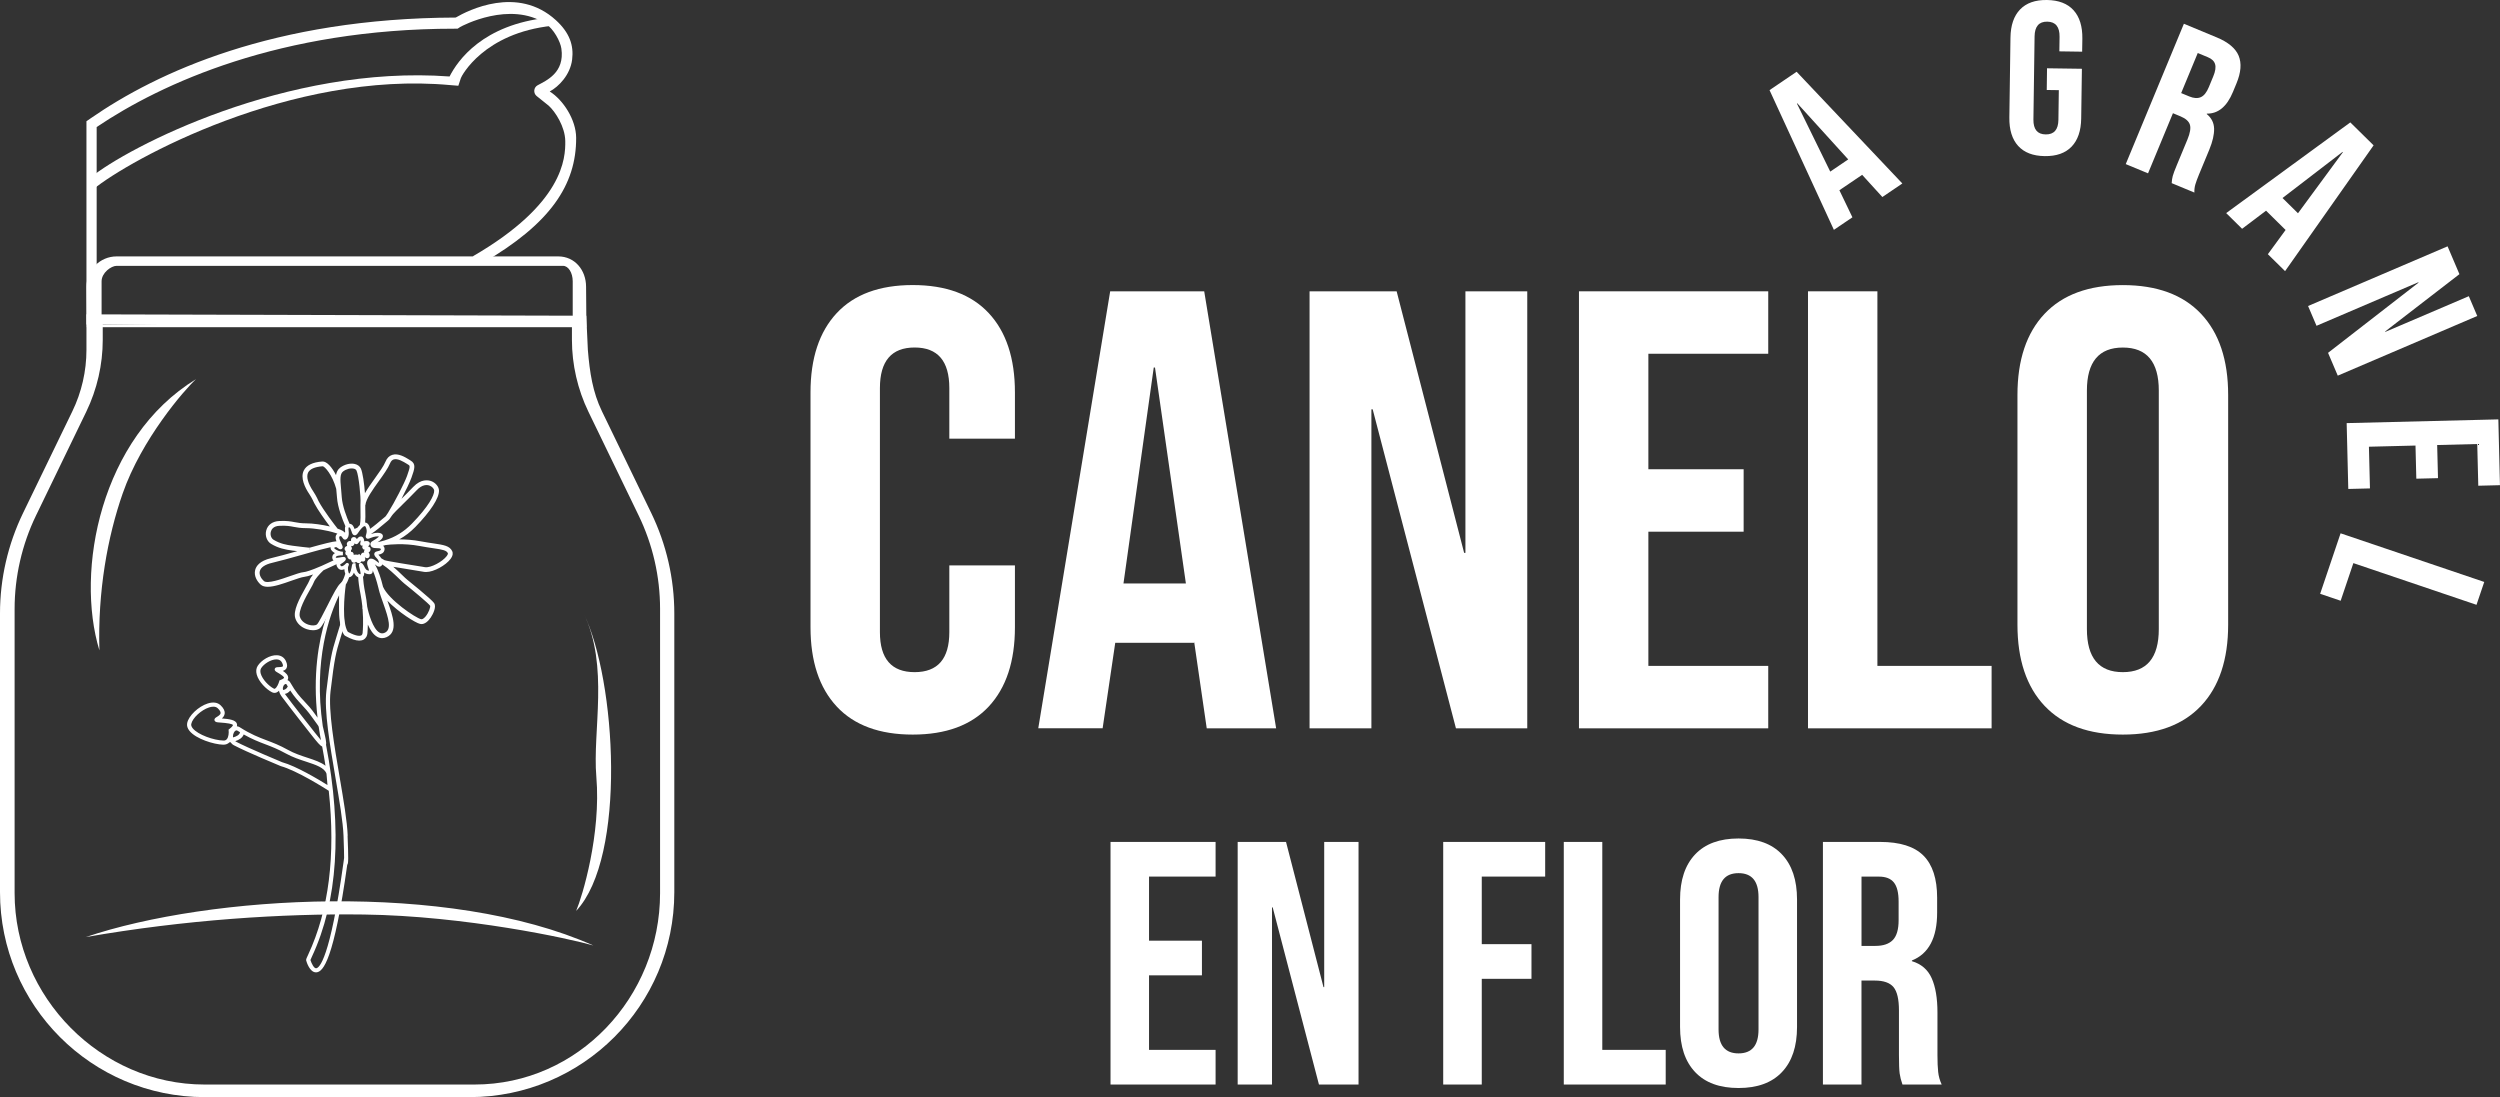
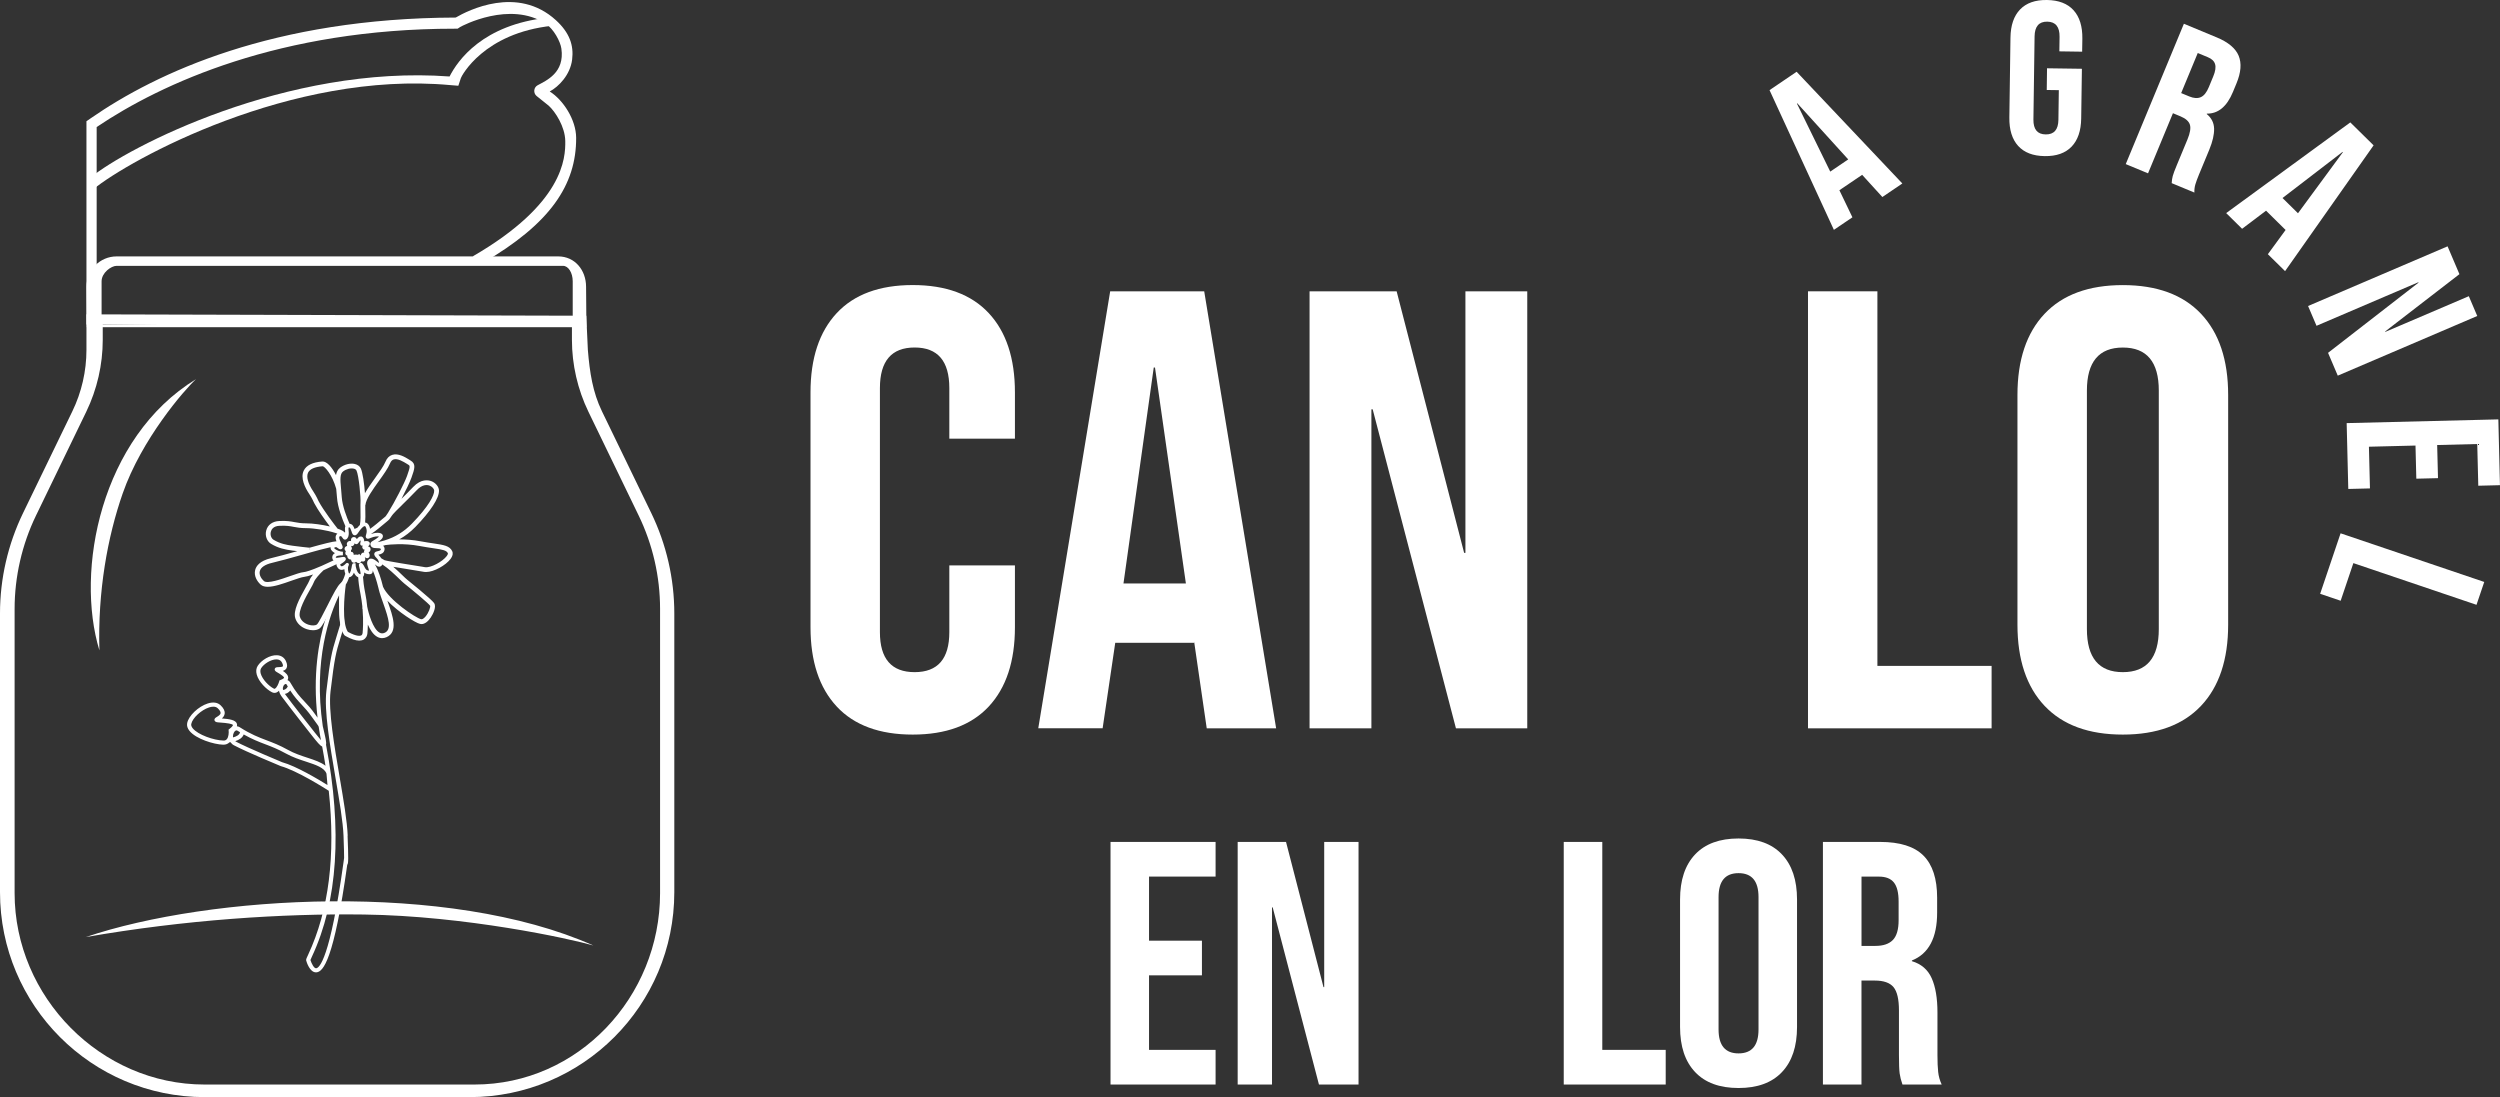
<svg xmlns="http://www.w3.org/2000/svg" width="278" height="122" viewBox="0 0 278 122" fill="none">
  <rect x="0" y="0" width="278" height="122" fill="#333333" stroke="none" />
  <g clip-path="url(#clip0_1_3)">
    <path d="M52.219 122H22.763C10.193 122 0 111.796 0 99.212V68.222C0 64.35 0.879 60.528 2.567 57.042L8.049 45.729C9.075 43.615 9.613 41.258 9.613 38.909V34.954L65.195 35.11L65.37 38.909C65.576 41.428 65.912 43.615 66.933 45.729L72.416 57.042C74.104 60.528 74.983 64.35 74.983 68.222V99.212C74.983 111.796 64.79 122 52.219 122ZM11.425 36.105V37.8C11.425 40.548 10.791 43.307 9.595 45.779L4.006 57.323C2.447 60.542 1.624 64.133 1.624 67.707V99.322C1.624 110.871 11.209 120.6 22.736 120.6H52.771C64.298 120.6 73.4 110.866 73.4 99.322V67.707C73.4 64.11 72.586 60.56 71.018 57.323L65.429 45.779C64.234 43.307 63.599 40.544 63.599 37.8V36.105H11.425Z" fill="white" />
    <path d="M65.204 36.386H9.65L9.613 31.896C9.613 30.027 11.117 28.512 12.966 28.512H62.072C63.921 28.512 65.172 30.032 65.172 31.896L65.209 36.386H65.204ZM11.297 36.105L63.686 35.483V31.279C63.686 30.331 63.203 29.562 62.61 29.562H12.962C12.368 29.562 11.297 30.331 11.297 31.279V36.11V36.105Z" fill="white" />
    <path d="M9.613 36.105V13.482L10.105 13.142C17.442 8.063 30.426 2.017 50.674 1.952C52.031 1.16 57.55 -1.653 61.819 2.247C63.346 3.647 63.815 5.047 63.622 6.621C63.41 8.334 62.122 9.642 61.129 10.172C62.619 11.106 64.059 13.307 64.068 15.32C64.091 20.546 61.202 24.884 53.654 29.258L52.569 28.507C62.688 22.65 62.886 17.571 62.858 15.683C62.835 14.095 61.75 12.414 61.018 11.756L59.68 10.683C59.487 10.531 59.39 10.287 59.413 10.043C59.436 9.808 59.569 9.601 59.776 9.486C60.729 8.961 62.812 8.104 62.426 5.406C62.315 4.623 61.58 3.228 60.683 2.638C56.718 0.046 51.378 2.873 51.166 3.007L50.885 3.191H50.55C31.158 3.191 17.948 9.278 10.749 14.127V35.529L9.609 36.1L9.613 36.105Z" fill="white" />
    <path d="M10.367 21.043L10.032 19.768C14.176 16.374 31.898 7.169 49.993 8.505C50.899 6.714 53.696 2.731 60.94 1.966L61.428 2.864C53.774 3.67 51.318 8.463 51.253 8.671L50.968 9.536L50.067 9.463C32.386 7.832 14.388 17.76 10.367 21.052V21.043Z" fill="white" />
    <path d="M65.981 105.138C49.828 97.95 23.297 99.543 9.535 104.203C20.592 102.274 31.406 101.574 40.453 101.694C51.745 101.845 63.341 104.373 65.981 105.138Z" fill="white" />
    <path d="M21.784 42.169C11.182 48.662 8.353 63.457 11.053 72.32C10.86 65.763 11.954 59.713 13.642 54.873C15.749 48.828 20.496 43.362 21.784 42.174V42.169Z" fill="white" />
-     <path d="M64.068 101.293C69.693 95.307 68.529 75.636 64.9 68.199C67.757 74.103 65.876 81.258 66.312 86.369C66.855 92.747 64.758 99.681 64.068 101.293Z" fill="white" />
    <path d="M93.041 78.56C91.1 76.478 90.129 73.536 90.129 69.742V43.638C90.129 39.844 91.1 36.906 93.041 34.82C94.982 32.739 97.801 31.698 101.495 31.698C105.188 31.698 108.008 32.739 109.949 34.82C111.89 36.902 112.86 39.844 112.86 43.638V48.777H105.565V43.155C105.565 40.148 104.278 38.642 101.706 38.642C99.135 38.642 97.847 40.148 97.847 43.155V70.299C97.847 73.26 99.135 74.743 101.706 74.743C104.278 74.743 105.565 73.26 105.565 70.299V62.872H112.86V69.746C112.86 73.541 111.89 76.478 109.949 78.564C108.008 80.646 105.188 81.686 101.495 81.686C97.801 81.686 94.982 80.646 93.041 78.564V78.56Z" fill="white" />
    <path d="M123.453 32.394H133.908L141.907 80.991H134.189L132.786 71.34V71.478H124.015L122.612 80.986H115.455L123.453 32.389V32.394ZM131.871 64.884L128.435 40.866H128.297L124.93 64.884H131.875H131.871Z" fill="white" />
    <path d="M145.623 32.394H155.306L162.812 61.481H162.955V32.394H169.831V80.991H161.901L152.642 45.517H152.5V80.991H145.623V32.394Z" fill="white" />
-     <path d="M175.581 32.394H196.628V39.337H183.299V52.18H193.892V59.124H183.299V74.047H196.628V80.991H175.581V32.394Z" fill="white" />
    <path d="M201.049 32.394H208.767V74.047H221.466V80.991H201.049V32.394Z" fill="white" />
    <path d="M227.358 78.491C225.348 76.363 224.341 73.352 224.341 69.466V43.919C224.341 40.033 225.348 37.021 227.358 34.894C229.368 32.767 232.271 31.703 236.056 31.703C239.842 31.703 242.744 32.767 244.754 34.894C246.764 37.021 247.771 40.033 247.771 43.919V69.466C247.771 73.352 246.764 76.363 244.754 78.491C242.744 80.618 239.842 81.686 236.056 81.686C232.271 81.686 229.368 80.623 227.358 78.491ZM240.058 69.954V43.436C240.058 40.245 238.724 38.647 236.061 38.647C233.398 38.647 232.064 40.245 232.064 43.436V69.954C232.064 73.149 233.398 74.743 236.061 74.743C238.724 74.743 240.058 73.145 240.058 69.954Z" fill="white" />
    <path d="M123.49 93.622H135.173V97.476H127.772V104.604H133.655V108.458H127.772V116.746H135.173V120.6H123.49V93.622Z" fill="white" />
    <path d="M137.629 93.622H143.006L147.173 109.77H147.252V93.622H151.069V120.6H146.667L141.525 100.906H141.447V120.6H137.629V93.622Z" fill="white" />
-     <path d="M160.489 93.622H171.823V97.476H164.772V104.99H170.3V108.845H164.772V120.6H160.485V93.622H160.489Z" fill="white" />
-     <path d="M173.888 93.622H178.175V116.746H185.226V120.6H173.893V93.622H173.888Z" fill="white" />
+     <path d="M173.888 93.622H178.175V116.746H185.226V120.6H173.893H173.888Z" fill="white" />
    <path d="M188.496 119.214C187.379 118.031 186.822 116.364 186.822 114.204V100.022C186.822 97.862 187.379 96.196 188.496 95.012C189.614 93.829 191.224 93.239 193.326 93.239C195.428 93.239 197.038 93.829 198.155 95.012C199.273 96.196 199.83 97.862 199.83 100.022V114.204C199.83 116.364 199.273 118.035 198.155 119.214C197.038 120.398 195.428 120.987 193.326 120.987C191.224 120.987 189.614 120.398 188.496 119.214ZM195.547 114.476V99.755C195.547 97.982 194.807 97.094 193.326 97.094C191.845 97.094 191.104 97.982 191.104 99.755V114.476C191.104 116.249 191.845 117.137 193.326 117.137C194.807 117.137 195.547 116.253 195.547 114.476Z" fill="white" />
    <path d="M202.714 93.622H209.061C211.269 93.622 212.879 94.128 213.891 95.146C214.903 96.163 215.409 97.72 215.409 99.829V101.486C215.409 104.286 214.475 106.059 212.603 106.805V106.883C213.642 107.191 214.374 107.822 214.801 108.771C215.229 109.724 215.445 110.995 215.445 112.588V117.326C215.445 118.095 215.473 118.721 215.524 119.196C215.574 119.67 215.703 120.14 215.915 120.6H211.554C211.398 120.163 211.297 119.753 211.241 119.366C211.191 118.979 211.163 118.289 211.163 117.285V112.353C211.163 111.119 210.961 110.258 210.561 109.77C210.156 109.282 209.461 109.038 208.477 109.038H206.996V120.6H202.709V93.622H202.714ZM208.555 105.184C209.411 105.184 210.055 104.967 210.482 104.53C210.91 104.093 211.126 103.36 211.126 102.334V100.252C211.126 99.276 210.952 98.572 210.602 98.134C210.252 97.697 209.7 97.48 208.946 97.48H207V105.188H208.56L208.555 105.184Z" fill="white" />
    <path d="M196.776 10.02L199.784 7.98L211.54 20.403L209.319 21.909L207.037 19.404L207.065 19.445L204.54 21.154L205.989 24.165L203.928 25.56L196.771 10.02H196.776ZM205.519 17.723L199.857 11.484L199.816 11.512L203.523 19.082L205.519 17.728V17.723Z" fill="white" />
    <path d="M224.419 16.227C223.748 15.485 223.421 14.431 223.44 13.063L223.564 4.186C223.582 2.818 223.941 1.773 224.631 1.054C225.325 0.332 226.319 -0.018 227.621 3.9789e-06C228.922 0.018 229.907 0.396 230.578 1.137C231.25 1.879 231.576 2.933 231.558 4.301L231.535 5.747L229 5.71L229.023 4.094C229.037 2.984 228.582 2.422 227.657 2.408C226.733 2.394 226.259 2.942 226.245 4.052L226.116 13.289C226.103 14.385 226.558 14.938 227.483 14.947C228.407 14.96 228.881 14.422 228.895 13.326L228.941 10.024L227.598 10.006L227.63 7.593L231.507 7.648L231.429 13.174C231.411 14.541 231.052 15.587 230.362 16.305C229.667 17.028 228.674 17.378 227.372 17.36C226.07 17.341 225.086 16.963 224.415 16.222L224.419 16.227Z" fill="white" />
    <path d="M242.841 2.638L246.511 4.163C247.785 4.692 248.595 5.374 248.94 6.202C249.28 7.031 249.202 8.058 248.696 9.274L248.3 10.232C247.629 11.852 246.663 12.649 245.407 12.635L245.389 12.681C245.913 13.109 246.189 13.648 246.208 14.302C246.226 14.956 246.047 15.743 245.665 16.664L244.529 19.404C244.345 19.851 244.211 20.214 244.124 20.505C244.041 20.79 244.004 21.094 244.014 21.412L241.493 20.366C241.507 20.076 241.544 19.814 241.608 19.579C241.672 19.344 241.819 18.939 242.063 18.359L243.245 15.508C243.54 14.795 243.632 14.247 243.517 13.869C243.402 13.492 243.057 13.183 242.486 12.944L241.631 12.589L238.862 19.275L236.383 18.248L242.845 2.652L242.841 2.638ZM243.448 10.724C243.945 10.931 244.368 10.959 244.722 10.807C245.076 10.655 245.375 10.287 245.619 9.693L246.116 8.491C246.35 7.929 246.419 7.478 246.318 7.137C246.221 6.801 245.955 6.543 245.518 6.364L244.391 5.894L242.546 10.351L243.448 10.724Z" fill="white" />
    <path d="M261.354 13.611L263.944 16.162L254.1 30.151L252.187 28.268L254.188 25.533L254.156 25.57L251.985 23.428L249.321 25.441L247.551 23.695L261.359 13.607L261.354 13.611ZM255.536 23.714L260.531 16.922L260.494 16.89L253.815 22.019L255.536 23.714Z" fill="white" />
    <path d="M272.168 27.388L273.488 30.487L265.227 36.86L265.245 36.906L274.532 32.937L275.47 35.138L259.96 41.773L258.879 39.236L268.939 31.431L268.92 31.385L257.596 36.229L256.658 34.028L272.168 27.393V27.388Z" fill="white" />
    <path d="M277.816 46.631L277.995 53.953L275.585 54.013L275.47 49.376L271.013 49.486L271.105 53.17L268.695 53.23L268.603 49.546L263.424 49.675L263.539 54.312L261.129 54.372L260.949 47.05L277.811 46.636L277.816 46.631Z" fill="white" />
    <path d="M276.248 64.714L275.387 67.255L261.694 62.618L260.282 66.804L258.001 66.031L260.273 59.303L276.252 64.714H276.248Z" fill="white" />
    <path d="M34.442 61.173L34.373 60.924C34.373 60.924 34.41 60.915 34.423 60.91H34.437V61.173H34.442Z" fill="white" />
    <path d="M37.919 60.339V60.357C37.919 60.357 37.91 60.339 37.905 60.33C37.905 60.334 37.914 60.339 37.919 60.339Z" fill="white" />
    <path d="M50.288 61.297C50.007 60.694 49.345 60.597 48.241 60.431C47.836 60.371 47.358 60.302 46.796 60.197C45.913 60.026 45.072 59.98 44.391 59.98C45.039 59.626 45.633 59.165 46.189 58.599C47.891 56.853 48.848 55.371 48.816 54.533C48.797 54.118 48.438 53.681 47.956 53.501C47.643 53.386 46.829 53.216 45.946 54.151C45.504 54.616 45.048 55.072 44.644 55.468C45.122 54.556 45.582 53.607 45.757 53.11C46.106 52.124 46.3 51.581 45.637 51.199L45.499 51.111C45.076 50.849 44.29 50.361 43.614 50.582C43.282 50.688 43.034 50.937 42.873 51.323C42.661 51.83 42.192 52.488 41.691 53.184C41.291 53.745 40.881 54.312 40.582 54.846C40.509 53.833 40.329 52.534 40.127 52.102C40.003 51.844 39.773 51.669 39.46 51.595C38.954 51.475 38.296 51.641 37.823 52.005C37.556 52.212 37.422 52.498 37.363 52.834C36.921 51.954 36.342 51.286 35.845 51.319C34.759 51.397 34.065 51.738 33.779 52.327C33.384 53.142 33.899 54.206 34.405 54.956C34.713 55.417 34.925 55.919 34.939 55.942C35.366 56.752 36.153 57.843 36.682 58.543C35.845 58.35 34.805 58.194 34.023 58.194C33.471 58.194 33.131 58.129 32.777 58.065C32.34 57.982 31.884 57.894 31.056 57.936C30.307 57.968 29.764 58.364 29.603 58.995C29.451 59.566 29.677 60.187 30.132 60.468C30.955 60.975 31.751 61.117 32.492 61.219C32.662 61.242 32.86 61.265 33.062 61.288C31.977 61.592 30.905 61.891 30.146 62.066C28.881 62.361 28.485 62.946 28.375 63.383C28.209 64.037 28.587 64.654 28.991 65.013C29.184 65.183 29.451 65.252 29.773 65.252C30.491 65.252 31.471 64.907 32.432 64.566C33.007 64.368 33.55 64.175 33.83 64.147C34.056 64.124 34.377 64.037 34.814 63.88C34.63 64.11 34.474 64.35 34.401 64.557C34.359 64.686 34.198 64.967 34.014 65.289C33.246 66.643 32.579 67.923 32.837 68.747C33.011 69.314 33.48 69.756 34.12 69.968C34.355 70.046 34.589 70.083 34.81 70.083C35.1 70.083 35.362 70.014 35.541 69.885C35.817 69.677 36.217 68.904 36.847 67.651C37.151 67.048 37.528 66.298 37.827 65.796C37.685 67.182 37.556 69.654 38.292 70.631L38.425 70.727C39.041 71.068 39.557 71.238 39.952 71.238C40.145 71.238 40.316 71.197 40.453 71.114C40.642 70.999 40.867 70.755 40.867 70.253C40.872 70.23 40.895 69.935 40.904 69.456C41.162 70.041 41.511 70.585 41.962 70.824C42.132 70.916 42.312 70.962 42.491 70.962C42.652 70.962 42.818 70.925 42.979 70.856C44.313 70.267 43.682 68.503 43.126 66.942C43.108 66.896 43.089 66.846 43.075 66.799C44.303 68.07 46.171 69.254 46.709 69.378C46.764 69.387 46.815 69.397 46.87 69.397C47.215 69.397 47.574 69.143 47.896 68.674C48.195 68.236 48.54 67.453 48.278 67.067C47.96 66.611 45.301 64.479 45.274 64.456C45.154 64.364 44.975 64.189 44.75 63.972C44.46 63.691 44.11 63.351 43.733 63.028C44.386 63.144 45.375 63.309 46.87 63.544L47.173 63.595C47.238 63.604 47.307 63.608 47.376 63.608C48.264 63.608 49.575 62.853 50.094 62.163C50.398 61.758 50.366 61.467 50.288 61.297ZM44.671 56.19C45.154 55.716 45.752 55.127 46.332 54.519C46.971 53.837 47.505 53.902 47.767 53.999C48.075 54.118 48.278 54.376 48.282 54.556C48.3 55.081 47.661 56.319 45.807 58.226C44.934 59.119 43.954 59.727 42.804 60.081V60.086L42.767 60.095C42.473 60.183 42.211 60.242 41.985 60.293C42.096 60.229 42.22 60.137 42.349 60.026C42.652 59.754 42.592 59.552 42.533 59.455C42.344 59.16 41.709 59.22 41.245 59.386C41.774 59.054 42.367 58.543 42.79 58.189C42.956 58.041 43.089 57.931 43.163 57.876C43.236 57.821 43.342 57.715 43.6 57.305L43.66 57.245V57.222C43.82 57.024 44.221 56.637 44.676 56.19H44.671ZM40.619 56.729C40.619 56.513 40.61 56.315 40.619 56.163H40.633C40.697 55.49 41.456 54.431 42.128 53.497C42.648 52.774 43.135 52.088 43.37 51.531C43.471 51.291 43.604 51.144 43.779 51.089C44.221 50.946 44.874 51.351 45.228 51.567L45.375 51.66C45.6 51.788 45.656 51.821 45.26 52.93C44.984 53.704 43.862 55.886 43.176 56.973C43.176 56.978 43.172 56.978 43.172 56.982V56.992L43.13 57.051C42.923 57.378 42.855 57.443 42.85 57.443C42.772 57.503 42.624 57.627 42.445 57.779C42.109 58.065 41.603 58.493 41.153 58.806C41.144 58.737 41.125 58.668 41.102 58.594C41.001 58.299 40.84 58.134 40.628 58.106C40.619 58.106 40.61 58.101 40.601 58.106C40.638 57.719 40.638 57.249 40.624 56.729H40.619ZM40.523 58.511C40.55 58.502 40.569 58.502 40.573 58.502C40.61 58.507 40.665 58.566 40.72 58.723C40.757 58.838 40.776 58.944 40.78 59.041C40.78 59.151 40.766 59.248 40.743 59.331C40.734 59.382 40.72 59.428 40.706 59.469C40.688 59.538 40.665 59.607 40.67 59.676C40.67 59.736 40.693 59.8 40.752 59.851C40.849 59.934 40.973 59.916 41.102 59.865C41.153 59.851 41.203 59.828 41.254 59.805C41.622 59.644 41.994 59.626 42.142 59.662C42.128 59.676 42.109 59.699 42.082 59.722C41.889 59.893 41.709 59.998 41.567 60.081C41.415 60.164 41.291 60.238 41.231 60.348C41.212 60.376 41.203 60.408 41.194 60.441C41.171 60.546 41.199 60.648 41.272 60.763C41.272 60.772 41.282 60.777 41.291 60.781C41.309 60.809 41.332 60.827 41.355 60.841C41.429 60.901 41.521 60.924 41.626 60.938C41.723 60.952 41.824 60.956 41.93 60.956C42.063 60.956 42.307 60.956 42.358 61.053C42.349 61.191 42.261 61.233 42.017 61.288C41.856 61.325 41.677 61.361 41.626 61.541C41.613 61.592 41.613 61.638 41.626 61.688C41.636 61.739 41.659 61.785 41.686 61.831C41.732 61.905 41.797 61.974 41.866 62.048C41.916 62.098 41.958 62.149 41.994 62.195C42.013 62.222 42.031 62.25 42.04 62.273C42.114 62.398 42.137 62.494 42.137 62.55C42.137 62.577 42.137 62.596 42.123 62.596L42.077 62.559L41.967 62.476C41.691 62.264 41.493 62.13 41.304 62.121C41.263 62.112 41.217 62.121 41.176 62.126C41.12 62.14 41.07 62.163 41.024 62.2C40.959 62.246 40.909 62.315 40.867 62.402C40.854 62.43 40.844 62.448 40.835 62.476V62.485C40.835 62.485 40.831 62.513 40.831 62.526C40.831 62.526 40.831 62.536 40.831 62.54C40.822 62.614 40.826 62.692 40.84 62.77C40.863 62.904 40.909 63.033 40.955 63.162C40.983 63.249 41.024 63.374 41.038 63.452C40.725 63.434 40.638 63.259 40.518 63.019C40.458 62.904 40.398 62.78 40.302 62.683C40.26 62.642 40.219 62.618 40.182 62.609H40.178C40.141 62.596 40.109 62.596 40.081 62.6C40.049 62.605 40.026 62.618 40.012 62.623C39.902 62.688 39.888 62.784 39.92 62.932C39.929 62.992 39.948 63.061 39.971 63.139C39.971 63.148 39.971 63.162 39.98 63.176C40.012 63.291 40.067 63.503 40.086 63.659C40.099 63.737 40.099 63.797 40.086 63.834L40.081 63.848C39.975 63.848 39.888 63.774 39.819 63.678C39.681 63.498 39.598 63.203 39.566 63.01C39.552 62.936 39.547 62.881 39.547 62.844V62.642L39.359 62.628H39.34C39.267 62.628 39.216 62.66 39.184 62.724C39.161 62.761 39.147 62.803 39.138 62.858C39.124 62.95 39.11 63.033 39.097 63.107C38.986 63.705 38.839 63.774 38.839 63.788C38.724 63.701 38.623 63.13 38.747 62.941L38.738 62.932H38.742C38.821 62.835 38.816 62.706 38.733 62.637C38.715 62.618 38.692 62.609 38.664 62.605C38.591 62.582 38.503 62.614 38.444 62.683C38.439 62.683 38.439 62.692 38.434 62.697C38.301 62.835 38.103 62.982 37.983 62.968C37.961 62.968 37.928 62.959 37.887 62.909C37.827 62.826 37.818 62.789 37.813 62.789C37.832 62.761 37.924 62.706 37.983 62.665C38.094 62.596 38.227 62.508 38.352 62.379C38.37 62.361 38.384 62.347 38.393 62.328C38.467 62.232 38.476 62.14 38.43 62.052C38.407 62.006 38.374 61.978 38.338 61.956C38.236 61.905 38.089 61.932 37.887 61.969C37.887 61.969 37.878 61.969 37.873 61.974C37.823 61.974 37.749 61.992 37.671 62.002C37.533 62.025 37.381 62.038 37.34 62.02C37.34 61.951 37.358 61.914 37.376 61.896C37.459 61.808 37.652 61.776 37.832 61.762C37.947 61.753 38.057 61.753 38.131 61.753V61.352C38.048 61.352 37.965 61.343 37.882 61.325C37.505 61.246 37.165 61.016 37.151 60.929C37.151 60.929 37.174 60.892 37.294 60.85C37.39 60.818 37.459 60.86 37.579 60.956C37.634 60.998 37.726 61.071 37.827 61.081C37.892 61.094 37.956 61.081 38.025 61.025C38.057 60.998 38.08 60.965 38.089 60.933C38.126 60.855 38.108 60.758 38.057 60.648C38.034 60.579 37.993 60.5 37.951 60.417C37.942 60.399 37.933 60.381 37.924 60.358C37.924 60.348 37.914 60.339 37.91 60.33C37.809 60.118 37.68 59.833 37.726 59.699C37.735 59.681 37.744 59.658 37.79 59.639C37.841 59.616 37.873 59.607 37.905 59.616C37.956 59.621 37.993 59.672 38.066 59.778C38.131 59.879 38.214 60.008 38.37 60.008C38.402 60.008 38.434 60.003 38.462 59.989C38.563 59.952 38.632 59.856 38.655 59.819C38.692 59.768 38.715 59.713 38.733 59.658C38.775 59.533 38.784 59.4 38.784 59.266C38.779 59.188 38.775 59.105 38.766 59.032C38.766 59.022 38.766 59.013 38.761 58.999C38.752 58.875 38.742 58.691 38.775 58.649C38.779 58.649 38.793 58.64 38.834 58.64C38.931 58.64 39.023 58.893 39.078 59.064C39.101 59.142 39.124 59.216 39.152 59.285L39.189 59.308C39.189 59.308 39.179 59.322 39.175 59.326C39.189 59.358 39.207 59.386 39.23 59.414C39.276 59.474 39.336 59.515 39.414 59.524C39.543 59.543 39.644 59.469 39.713 59.395C39.754 59.349 39.782 59.303 39.8 59.276C39.814 59.257 39.823 59.239 39.837 59.225C39.902 59.128 39.961 59.041 40.017 58.972C40.021 58.962 40.026 58.958 40.03 58.953C40.044 58.935 40.063 58.912 40.076 58.898C40.306 58.608 40.449 58.53 40.518 58.511H40.523ZM38.149 52.428C38.489 52.161 38.991 52.028 39.34 52.115C39.492 52.148 39.593 52.221 39.644 52.332C39.892 52.847 40.141 55.325 40.086 55.974C40.086 56.02 40.081 56.075 40.081 56.131C40.081 56.296 40.081 56.508 40.086 56.738C40.095 57.111 40.118 57.954 40.017 58.378C39.929 58.461 39.837 58.562 39.745 58.682C39.639 58.732 39.524 58.778 39.423 58.82C39.336 58.562 39.198 58.263 38.871 58.244C38.549 57.507 38.071 56.273 38.002 55.279C37.979 54.975 37.956 54.694 37.933 54.427L37.919 54.279C37.827 53.312 37.795 52.7 38.149 52.428ZM35.417 55.712C35.408 55.688 35.182 55.164 34.847 54.662C34.244 53.764 34.037 53.018 34.258 52.557C34.456 52.152 35.003 51.917 35.877 51.848C36.107 51.848 36.953 52.792 37.386 54.353L37.399 54.477C37.422 54.735 37.45 55.016 37.473 55.316C37.547 56.425 38.071 57.751 38.407 58.516C38.338 58.672 38.356 58.87 38.374 59.064C38.379 59.11 38.379 59.156 38.379 59.202C38.361 59.206 38.342 59.206 38.324 59.206C38.204 59.059 37.951 58.926 37.542 58.788C37.252 58.419 35.974 56.771 35.417 55.712ZM32.565 60.689C31.875 60.597 31.148 60.468 30.413 60.017C30.155 59.856 30.026 59.474 30.118 59.128C30.178 58.893 30.38 58.497 31.084 58.47C31.848 58.433 32.252 58.507 32.676 58.59C33.044 58.658 33.421 58.728 34.023 58.728C34.925 58.728 36.364 58.962 37.298 59.266C37.381 59.294 37.455 59.317 37.519 59.34C37.441 59.4 37.386 59.474 37.353 59.561C37.284 59.75 37.33 59.975 37.413 60.192C37.004 60.21 35.964 60.477 34.423 60.906H34.437V61.168L34.373 60.919C34.391 60.915 34.41 60.91 34.423 60.906C34.194 60.883 33.205 60.781 32.565 60.689ZM33.779 63.618C33.434 63.65 32.887 63.843 32.252 64.064C31.309 64.396 29.727 64.953 29.346 64.612C29.07 64.368 28.784 63.935 28.89 63.512C28.996 63.093 29.474 62.77 30.265 62.586C31.13 62.384 32.395 62.029 33.618 61.684L34.515 61.431C35.081 61.274 36.07 60.998 36.765 60.846C36.751 60.901 36.755 60.952 36.765 60.984C36.797 61.177 36.99 61.366 37.243 61.504C37.183 61.536 37.133 61.578 37.087 61.624C36.985 61.734 36.935 61.882 36.949 62.048C36.958 62.163 37.004 62.25 37.087 62.315C36.742 62.48 36.245 62.715 35.73 62.941H35.725C34.525 63.461 34.01 63.595 33.784 63.618H33.779ZM37.878 64.856C37.542 65.114 37.087 65.994 36.374 67.412C35.969 68.213 35.412 69.314 35.228 69.452C35.081 69.558 34.704 69.599 34.285 69.461C34.065 69.387 33.522 69.153 33.347 68.591C33.136 67.918 34.01 66.38 34.479 65.552C34.69 65.179 34.842 64.907 34.902 64.737C35.026 64.391 35.564 63.797 35.978 63.41C36.539 63.162 37.082 62.909 37.422 62.743C37.399 62.909 37.496 63.056 37.57 63.153C37.671 63.286 37.809 63.36 37.965 63.369C38.08 63.374 38.191 63.342 38.292 63.295C38.301 63.475 38.338 63.655 38.393 63.802C38.287 64.17 38.149 64.525 37.988 64.737C37.951 64.792 37.914 64.829 37.878 64.856ZM40.334 70.225C40.334 70.451 40.283 70.594 40.182 70.654C40.095 70.704 39.727 70.833 38.683 70.262C38.011 69.272 38.287 66.192 38.457 64.995C38.605 64.778 38.729 64.483 38.834 64.18C39.087 64.166 39.248 63.954 39.354 63.678C39.46 63.903 39.612 64.106 39.833 64.198C39.856 64.64 39.925 65.252 40.104 66.146C40.182 66.551 40.246 66.988 40.292 67.44V67.707H40.316C40.435 69.111 40.339 70.189 40.334 70.225ZM42.767 70.368C42.569 70.456 42.39 70.451 42.215 70.354C41.461 69.954 40.969 68.167 40.831 67.444C40.826 67.44 40.826 67.435 40.826 67.43V67.412C40.826 67.412 40.826 67.398 40.826 67.394C40.78 66.919 40.716 66.468 40.628 66.044C40.453 65.16 40.389 64.571 40.366 64.143C40.38 64.133 40.389 64.124 40.398 64.11C40.486 63.995 40.509 63.843 40.495 63.659C40.633 63.774 40.822 63.853 41.097 63.853C41.254 63.853 41.341 63.783 41.387 63.719C41.447 63.636 41.461 63.535 41.442 63.424C41.645 63.857 41.87 64.511 42.091 65.423L42.114 65.524C42.234 66.026 42.436 66.583 42.629 67.122C43.227 68.798 43.586 70.009 42.772 70.368H42.767ZM44.382 64.355C44.621 64.585 44.814 64.773 44.943 64.875C46.001 65.722 47.652 67.099 47.831 67.361C47.886 67.504 47.679 68.139 47.307 68.572C47.123 68.779 46.948 68.89 46.829 68.858C46.198 68.71 43.209 66.684 42.592 65.248C42.381 64.382 42.073 63.369 41.686 62.757C41.741 62.798 41.792 62.84 41.843 62.876L41.889 62.913C42.109 63.079 42.321 63.024 42.436 62.895C42.468 62.858 42.491 62.816 42.514 62.766C43.176 63.194 43.871 63.862 44.382 64.355ZM49.671 61.84C49.216 62.444 47.914 63.171 47.256 63.07L46.953 63.019C45.982 62.867 43.029 62.398 42.772 62.296C42.763 62.292 42.749 62.287 42.735 62.278C42.615 62.2 42.5 62.135 42.395 62.08C42.335 61.978 42.257 61.873 42.151 61.767C42.119 61.734 42.096 61.707 42.077 61.684C42.086 61.684 42.096 61.679 42.109 61.675C42.321 61.629 42.721 61.536 42.763 61.09C42.776 60.919 42.712 60.809 42.657 60.744C42.638 60.721 42.62 60.703 42.597 60.689C42.694 60.666 42.799 60.634 42.91 60.602H42.956C43.273 60.556 44.901 60.376 46.695 60.721C47.266 60.827 47.753 60.901 48.163 60.961C49.22 61.117 49.653 61.191 49.804 61.523C49.818 61.55 49.809 61.656 49.671 61.84Z" fill="white" />
    <path d="M34.442 61.173L34.373 60.924C34.373 60.924 34.41 60.915 34.423 60.91H34.437V61.173H34.442Z" fill="white" />
    <path d="M39.156 59.285C39.156 59.285 39.17 59.312 39.179 59.326C39.184 59.322 39.189 59.312 39.193 59.308L39.156 59.285Z" fill="white" />
-     <path d="M39.193 59.308C39.193 59.308 39.184 59.322 39.179 59.326C39.17 59.312 39.166 59.299 39.156 59.285L39.193 59.308Z" fill="white" />
    <path d="M42.795 60.081L42.758 60.095C42.772 60.091 42.781 60.086 42.795 60.081Z" fill="white" />
    <path d="M39.156 59.285C39.156 59.285 39.17 59.312 39.179 59.326C39.184 59.322 39.189 59.312 39.193 59.308L39.156 59.285Z" fill="white" />
    <path d="M41.208 61.104C41.208 61.053 41.208 61.011 41.194 60.979C41.18 60.929 41.153 60.892 41.13 60.869C41.075 60.804 40.996 60.772 40.918 60.758C40.937 60.744 40.959 60.726 40.983 60.703H40.987C41.194 60.514 41.116 60.358 41.084 60.307C40.996 60.169 40.808 60.146 40.619 60.173C40.578 60.178 40.541 60.187 40.499 60.197C40.499 60.123 40.49 60.04 40.458 59.948C40.421 59.846 40.375 59.778 40.325 59.736C40.27 59.685 40.21 59.667 40.159 59.658C40.109 59.653 40.063 59.658 40.012 59.672C39.906 59.708 39.8 59.796 39.676 59.948C39.621 59.828 39.52 59.722 39.345 59.718C39.225 59.722 39.152 59.773 39.11 59.819C39.023 59.92 39.023 60.044 39.032 60.164C38.936 60.132 38.844 60.155 38.77 60.187C38.683 60.224 38.618 60.293 38.586 60.376C38.549 60.487 38.568 60.602 38.605 60.708C38.595 60.708 38.586 60.708 38.572 60.717C38.444 60.758 38.37 60.832 38.342 60.91C38.315 60.961 38.31 61.016 38.319 61.067C38.328 61.136 38.365 61.2 38.42 61.255C38.434 61.269 38.448 61.279 38.462 61.292C38.448 61.311 38.439 61.334 38.43 61.357C38.43 61.357 38.43 61.358 38.43 61.361C38.407 61.412 38.398 61.472 38.402 61.532C38.402 61.559 38.411 61.587 38.42 61.615C38.439 61.665 38.467 61.702 38.508 61.73C38.54 61.757 38.577 61.776 38.618 61.785C38.618 61.79 38.618 61.794 38.618 61.799C38.618 61.808 38.614 61.813 38.618 61.817C38.605 61.946 38.678 62.047 38.706 62.08C38.766 62.163 38.853 62.209 38.945 62.218C38.977 62.218 39.005 62.218 39.037 62.218C39.046 62.305 39.074 62.388 39.11 62.444C39.133 62.48 39.161 62.508 39.193 62.531C39.193 62.536 39.202 62.536 39.207 62.54C39.248 62.563 39.299 62.577 39.35 62.586C39.451 62.586 39.529 62.536 39.589 62.471H39.593C39.672 62.554 39.773 62.614 39.897 62.618H39.911C39.961 62.618 40.012 62.605 40.049 62.582C40.081 62.568 40.109 62.545 40.132 62.513C40.155 62.485 40.173 62.453 40.182 62.416C40.233 62.434 40.292 62.444 40.357 62.444C40.366 62.444 40.375 62.444 40.385 62.444C40.49 62.439 40.55 62.374 40.578 62.342C40.587 62.333 40.592 62.319 40.596 62.31C40.647 62.195 40.61 62.066 40.569 61.951C40.592 61.969 40.614 61.988 40.638 62.006C40.771 62.103 40.932 62.094 41.033 61.983C41.056 61.96 41.075 61.932 41.084 61.9C41.134 61.776 41.116 61.601 40.987 61.426C41.084 61.38 41.19 61.288 41.208 61.113V61.104ZM40.486 61.265C40.467 61.334 40.477 61.394 40.504 61.449C40.458 61.44 40.412 61.44 40.366 61.449C40.306 61.463 40.219 61.509 40.155 61.629C40.132 61.679 40.122 61.73 40.122 61.781C40.109 61.762 40.095 61.744 40.076 61.73L39.948 61.605L39.814 61.684C39.814 61.684 39.787 61.702 39.777 61.711V61.684L39.589 61.67L39.4 61.684V61.702L39.294 61.642L39.336 61.596L39.267 61.472C39.212 61.375 39.124 61.357 39.032 61.361V61.168C39.032 61.168 39.051 61.159 39.055 61.154C39.198 61.035 39.115 60.869 39.055 60.749C39.046 60.735 39.037 60.717 39.028 60.694C39.06 60.712 39.097 60.726 39.138 60.726C39.225 60.726 39.304 60.68 39.363 60.593C39.4 60.533 39.423 60.473 39.432 60.408C39.465 60.459 39.515 60.5 39.593 60.51C39.699 60.523 39.791 60.473 39.874 60.348C39.975 60.197 40.044 60.123 40.086 60.086C40.118 60.192 40.095 60.275 40.076 60.344C40.058 60.408 40.021 60.537 40.127 60.629C40.196 60.689 40.274 60.689 40.343 60.671C40.32 60.703 40.297 60.74 40.288 60.781C40.27 60.859 40.288 60.938 40.343 61.011C40.398 61.094 40.486 61.127 40.578 61.14C40.536 61.168 40.504 61.205 40.486 61.265Z" fill="white" />
    <path d="M38.664 92.931C38.605 91.329 38.2 88.957 37.772 86.448C37.179 82.971 36.502 79.029 36.755 76.874C37.202 73.085 37.386 72.486 37.827 71.045L38.306 69.484V69.438C38.163 67.969 38.057 65.473 38.352 65.027L37.97 64.769C37.928 64.829 34.221 70.354 35.311 79.808C35.242 79.711 35.169 79.61 35.081 79.481C34.612 78.808 34.23 78.403 33.858 78.007C33.365 77.482 32.901 76.99 32.28 75.898C32.206 75.765 32.096 75.677 31.967 75.631C32.009 75.562 32.041 75.489 32.045 75.401C32.068 75.083 31.783 74.821 31.448 74.6C31.604 74.558 31.751 74.48 31.843 74.333C31.972 74.126 31.953 73.854 31.788 73.499C31.599 73.112 31.268 72.891 30.826 72.864C30.012 72.809 29.047 73.43 28.66 74.038C28.485 74.31 28.448 74.646 28.55 75.014C28.766 75.806 29.598 76.649 30.247 76.98C30.339 77.026 30.431 77.049 30.528 77.049C30.606 77.049 30.689 77.031 30.762 76.999C30.859 76.957 30.946 76.888 31.024 76.81C31.061 76.999 31.148 77.215 31.319 77.45C32.073 78.477 34.584 81.663 34.607 81.691C35.279 82.552 35.601 82.92 35.826 83.022C35.964 83.74 36.084 84.454 36.194 85.154C35.707 84.762 34.985 84.523 34.189 84.26C33.499 84.035 32.717 83.777 32.018 83.385C31.084 82.865 30.353 82.589 29.649 82.322C28.752 81.981 27.906 81.663 26.659 80.867C26.558 80.802 26.452 80.77 26.346 80.761C26.369 80.673 26.374 80.581 26.346 80.489C26.218 80.066 25.551 79.955 24.668 79.891C24.82 79.762 24.957 79.582 24.985 79.352C25.017 79.057 24.87 78.753 24.534 78.431C24.198 78.109 23.706 78.035 23.108 78.224C22.06 78.555 20.965 79.6 20.813 80.415C20.758 80.706 20.845 80.996 21.075 81.276C21.797 82.174 23.78 82.782 24.824 82.81C24.833 82.81 24.843 82.81 24.852 82.81C25.118 82.81 25.344 82.718 25.514 82.547C25.555 82.547 25.592 82.538 25.634 82.534C25.73 82.672 25.85 82.791 26.011 82.874C27.404 83.611 31.047 85.121 31.227 85.195C32.97 85.674 36.006 87.58 36.558 87.935C37.33 95.118 36.571 101.228 34.272 106.151C34.102 106.51 34.042 106.644 34.042 106.759L34.051 106.818C34.088 106.957 34.433 108.126 35.136 108.126C35.15 108.126 35.164 108.126 35.178 108.126C35.941 108.076 37.128 106.772 38.614 96.159C38.752 96.034 38.747 95.496 38.651 92.926L38.664 92.931ZM26.692 81.428C26.627 81.742 26.255 81.912 25.914 81.999C25.91 81.963 25.905 81.926 25.905 81.894C25.905 81.59 26.052 81.327 26.199 81.244C26.232 81.226 26.264 81.217 26.296 81.217C26.333 81.217 26.369 81.231 26.411 81.254C26.508 81.313 26.595 81.369 26.687 81.424L26.692 81.428ZM24.838 82.349C23.771 82.322 22.018 81.709 21.434 80.991C21.296 80.816 21.236 80.655 21.269 80.503C21.393 79.854 22.372 78.947 23.251 78.666C23.389 78.62 23.555 78.583 23.72 78.583C23.904 78.583 24.084 78.629 24.217 78.762C24.438 78.974 24.544 79.158 24.53 79.301C24.511 79.481 24.272 79.624 24.116 79.72C23.973 79.808 23.808 79.904 23.854 80.098C23.904 80.305 24.139 80.323 24.369 80.337C25.339 80.402 25.854 80.498 25.905 80.627C25.905 80.627 25.905 80.756 25.514 81.06L25.413 81.138L25.427 81.267C25.445 81.447 25.44 81.963 25.21 82.211C25.118 82.308 24.994 82.363 24.838 82.349ZM31.383 84.762C31.346 84.748 27.607 83.192 26.232 82.469C26.204 82.455 26.186 82.432 26.163 82.418C26.572 82.285 26.958 82.055 27.101 81.672C28.039 82.202 28.775 82.488 29.483 82.755C30.173 83.017 30.886 83.289 31.793 83.791C32.528 84.201 33.333 84.468 34.046 84.698C35.136 85.057 36.075 85.365 36.305 86.033C36.314 86.084 36.332 86.309 36.346 86.489C36.369 86.83 36.392 87.092 36.415 87.295C35.371 86.646 32.924 85.186 31.388 84.762H31.383ZM31.517 76.281C31.585 76.138 31.701 76.059 31.779 76.055C31.779 76.055 31.779 76.055 31.783 76.055C31.802 76.055 31.838 76.059 31.875 76.124C31.921 76.202 31.963 76.271 32.004 76.345C31.838 76.658 31.608 76.718 31.471 76.722C31.424 76.511 31.48 76.354 31.517 76.281ZM30.578 76.584C30.546 76.598 30.509 76.603 30.454 76.575C29.893 76.29 29.171 75.548 28.991 74.899C28.927 74.66 28.945 74.453 29.047 74.291C29.346 73.822 30.118 73.324 30.73 73.324C30.753 73.324 30.776 73.324 30.794 73.324C31.07 73.343 31.254 73.463 31.369 73.702C31.475 73.918 31.48 74.043 31.452 74.089C31.392 74.185 31.093 74.176 30.96 74.185C30.794 74.195 30.606 74.185 30.555 74.379C30.5 74.577 30.689 74.683 30.799 74.747C31.328 75.051 31.595 75.258 31.585 75.364C31.585 75.392 31.507 75.498 31.185 75.617L31.079 75.659L31.047 75.769C30.969 76.046 30.767 76.492 30.574 76.575L30.578 76.584ZM34.971 81.415C34.943 81.382 32.436 78.205 31.691 77.183C31.687 77.178 31.682 77.169 31.677 77.165C31.88 77.123 32.096 77.013 32.275 76.787C32.735 77.492 33.117 77.901 33.517 78.33C33.876 78.712 34.244 79.108 34.699 79.752C35.008 80.194 35.187 80.429 35.293 80.572C35.376 80.683 35.423 80.762 35.435 80.811L35.444 80.853C35.514 81.332 35.596 81.815 35.693 82.308C35.518 82.11 35.279 81.815 34.971 81.419V81.415ZM38.204 95.85C36.696 106.731 35.49 107.647 35.159 107.67C34.925 107.703 34.649 107.164 34.52 106.754C34.548 106.68 34.626 106.51 34.699 106.349C37.56 100.225 38.075 92.309 36.254 82.814C36.314 82.561 36.203 82.078 35.964 81.055L35.891 80.742C34.814 73.412 36.663 68.338 37.708 66.187C37.662 67.394 37.79 68.941 37.836 69.433L37.386 70.907C36.898 72.486 36.728 73.163 36.295 76.819C36.033 79.043 36.686 82.847 37.312 86.526C37.74 89.022 38.14 91.374 38.2 92.949C38.25 94.266 38.264 94.998 38.264 95.404L38.204 95.846V95.85Z" fill="white" />
  </g>
  <defs>
    <clipPath id="clip0_1_3">
      <rect width="278" height="122" fill="white" />
    </clipPath>
  </defs>
</svg>